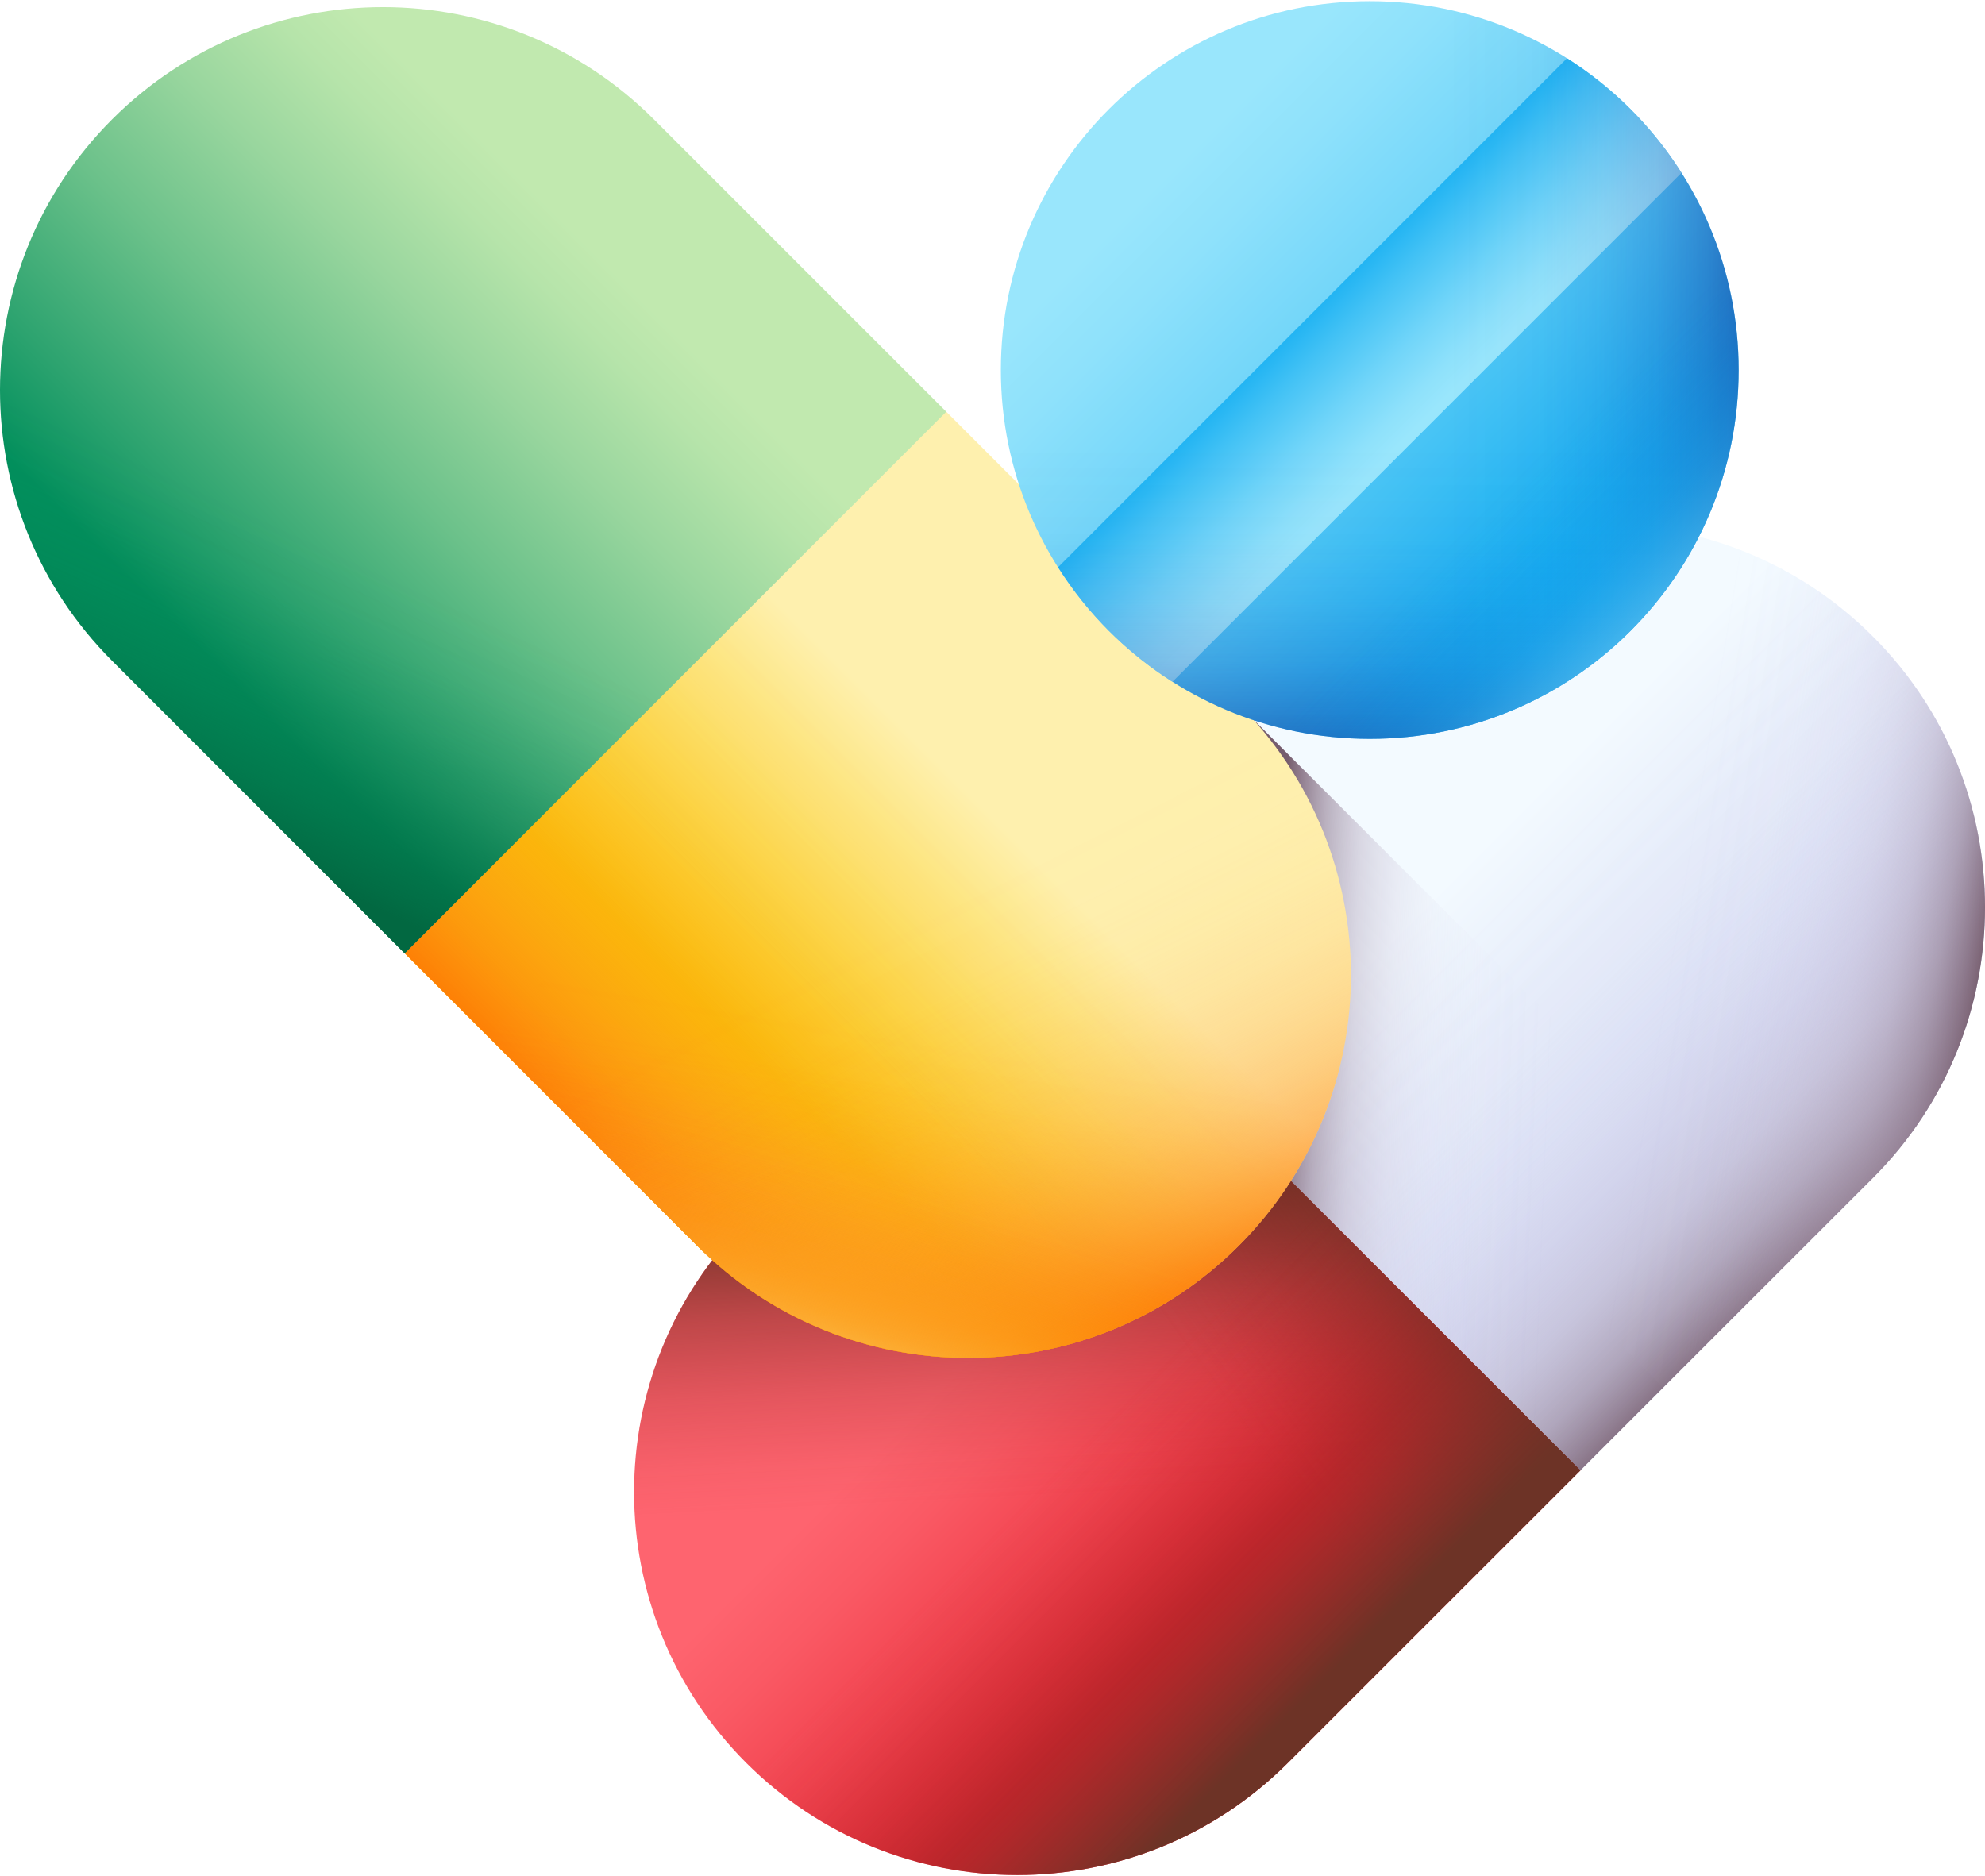
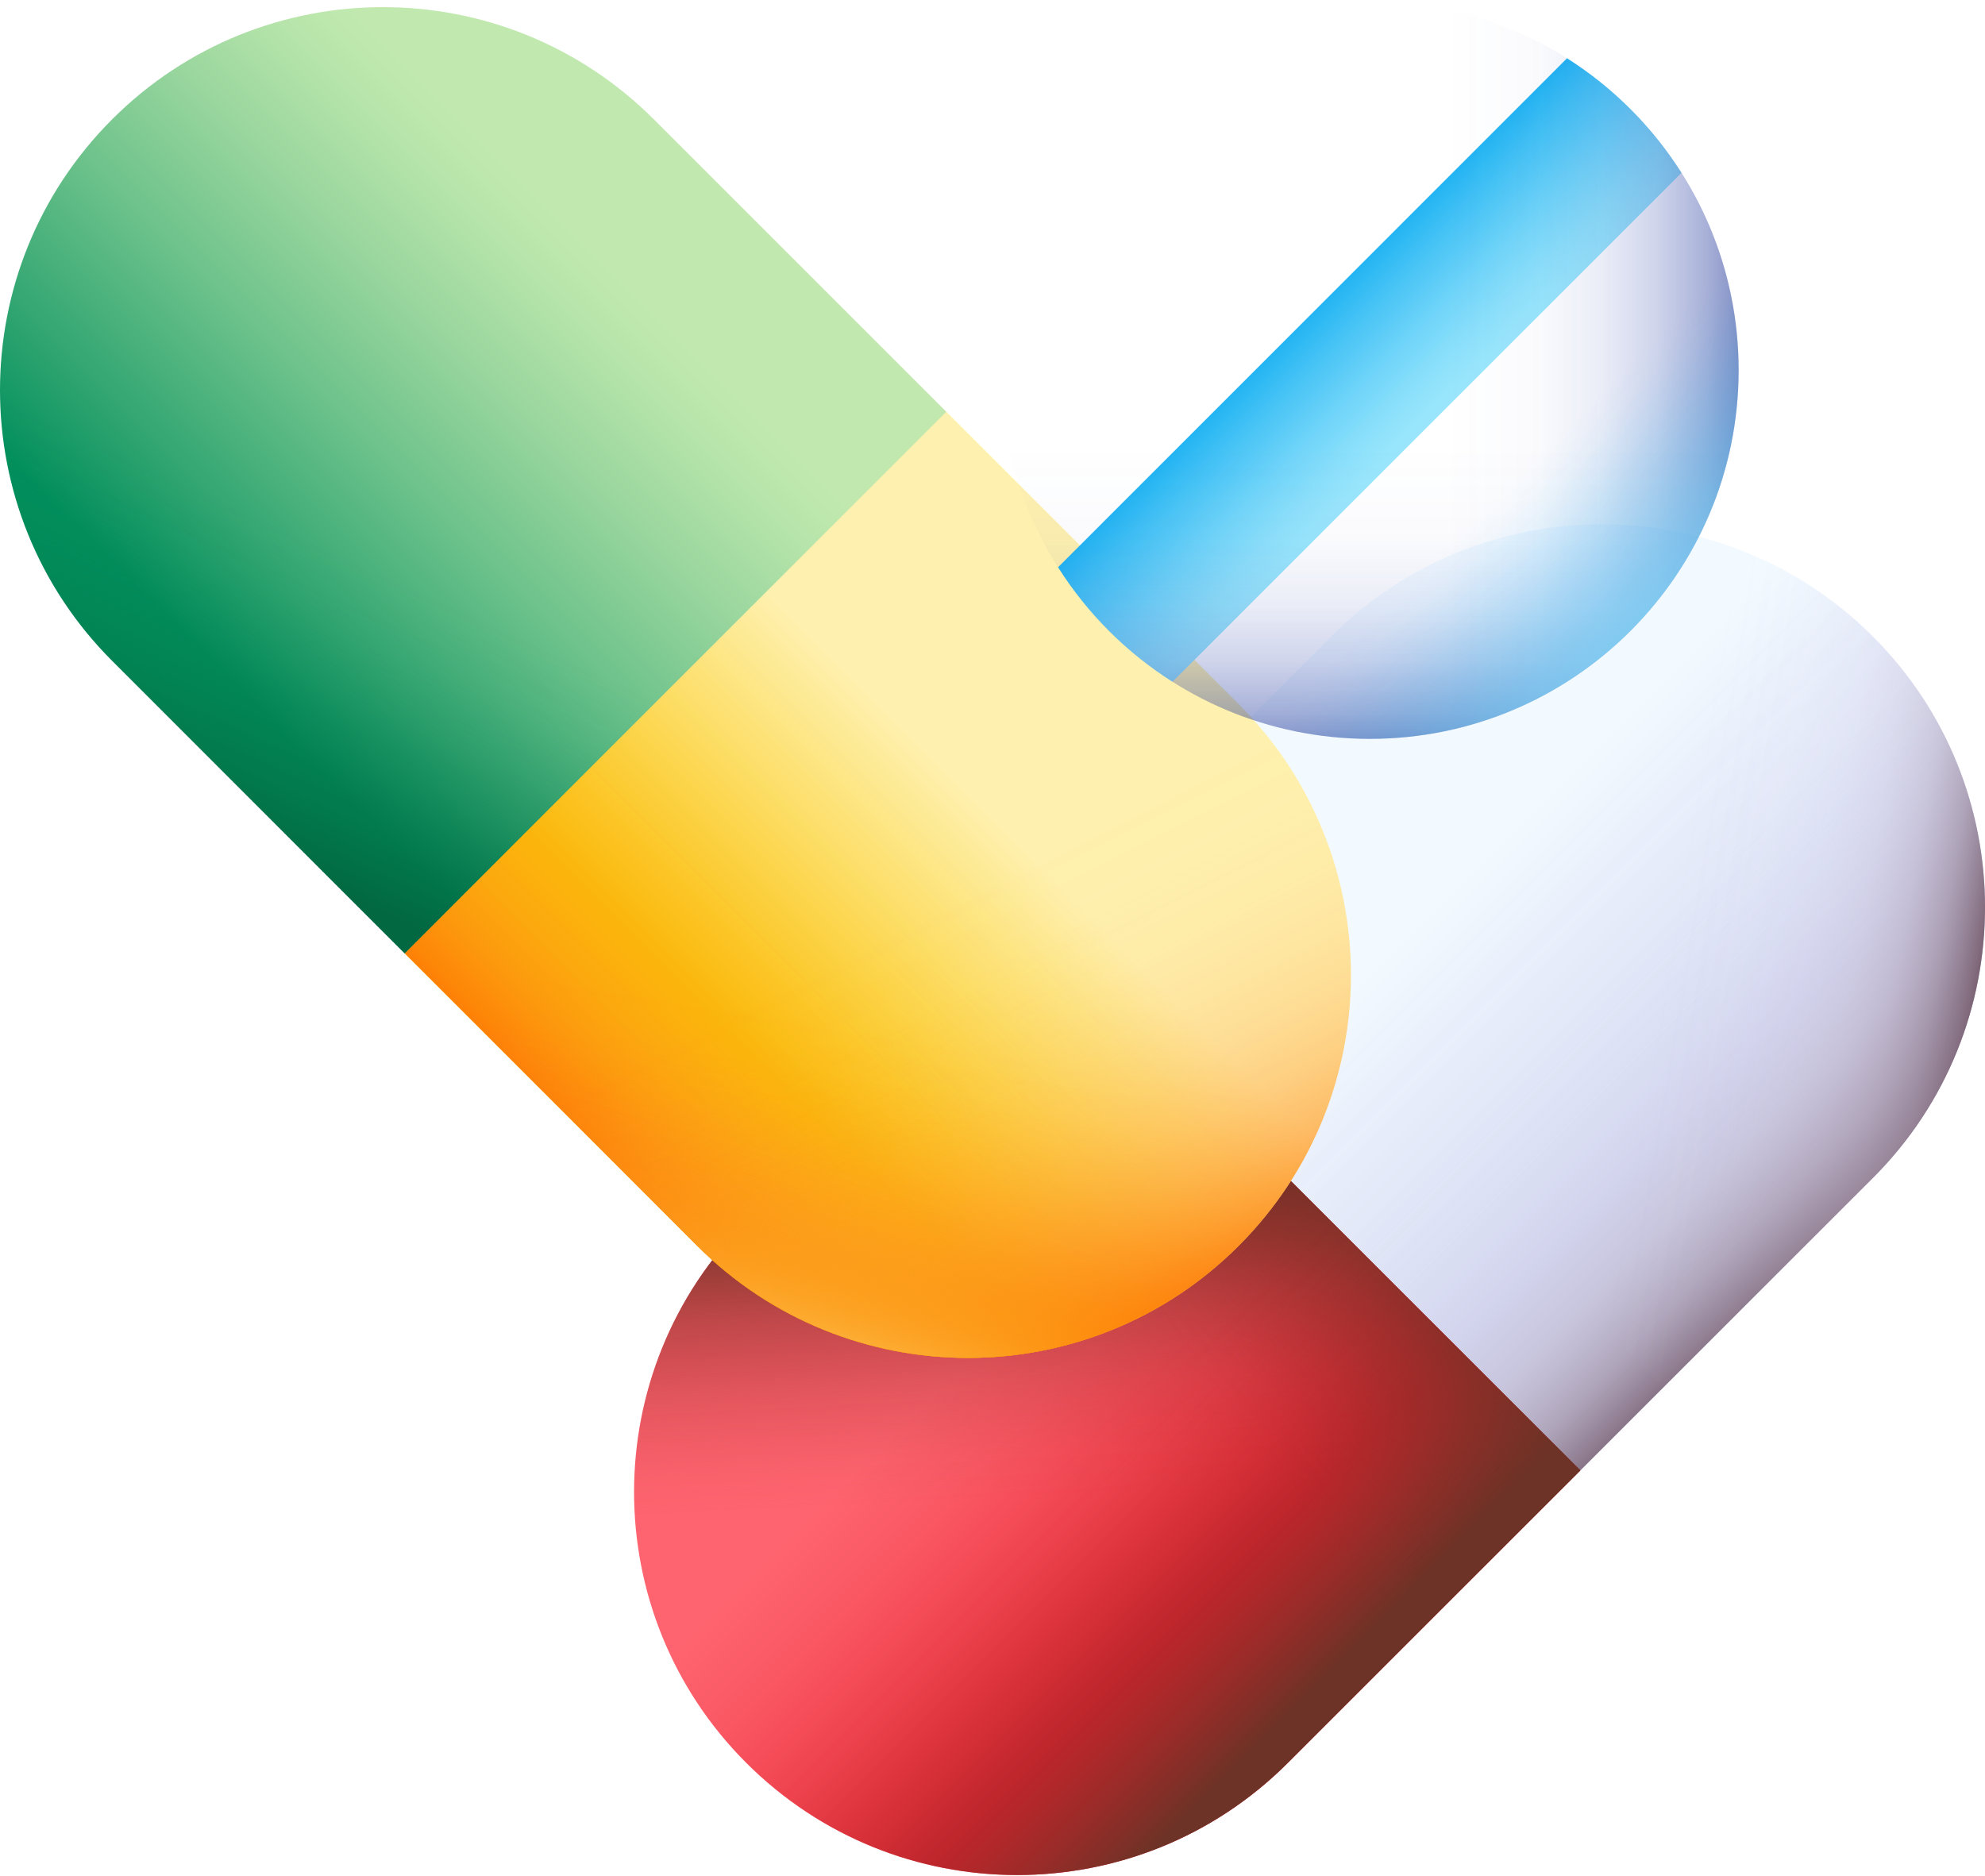
<svg xmlns="http://www.w3.org/2000/svg" width="512" height="484" viewBox="0 0 512 484" fill="none">
  <path d="M483.064 164.176C502.354 183.466 511.999 208.75 511.999 234.026C511.999 259.302 502.354 284.586 483.064 303.876L407.622 379.318L317.163 330.077L267.922 239.618L343.364 164.176C381.944 125.595 444.483 125.595 483.064 164.176Z" fill="url(#paint0_linear_238_267)" />
  <path d="M483.067 164.176C502.357 183.466 512.002 208.75 512.002 234.026C512.002 259.302 502.357 284.586 483.067 303.876L407.625 379.318L317.166 330.077L302.164 302.513L458.48 146.197C467.556 150.882 475.851 156.947 483.067 164.176Z" fill="url(#paint1_linear_238_267)" />
-   <path d="M462.323 324.635L407.625 379.309L317.173 330.074L267.938 239.622L322.612 184.924L462.323 324.635Z" fill="url(#paint2_linear_238_267)" />
  <path d="M267.925 239.617L407.625 379.317L332.183 454.759C293.602 493.34 231.064 493.34 192.483 454.759C173.193 435.469 163.547 410.185 163.547 384.909C163.547 359.633 173.192 334.349 192.483 315.059L267.925 239.617Z" fill="url(#paint3_linear_238_267)" />
  <path d="M267.925 239.617L407.625 379.317L332.183 454.759C293.602 493.34 231.064 493.34 192.483 454.759C173.193 435.469 163.547 410.185 163.547 384.909C163.547 359.633 173.192 334.349 192.483 315.059L267.925 239.617Z" fill="url(#paint4_linear_238_267)" />
  <path d="M188.562 319.217L328.024 458.679C329.447 457.412 330.834 456.105 332.183 454.759L407.624 379.317L267.925 239.617L192.482 315.059C191.136 316.408 189.829 317.794 188.562 319.217Z" fill="url(#paint5_linear_238_267)" />
  <path d="M316.489 288.184L407.622 379.317L332.18 454.759C293.599 493.34 231.061 493.34 192.48 454.759C185.25 447.543 179.185 439.249 174.5 430.172L316.489 288.184Z" fill="url(#paint6_linear_238_267)" />
  <path d="M343.369 164.176L289.281 218.264L428.981 357.964L483.069 303.876C502.359 284.586 512.005 259.302 512.004 234.026C512.004 208.75 502.359 183.466 483.069 164.176C444.488 125.595 381.949 125.595 343.369 164.176Z" fill="url(#paint7_linear_238_267)" />
  <path d="M319.517 321.359C300.227 340.649 274.943 350.294 249.667 350.294C224.391 350.294 199.107 340.649 179.817 321.359L104.375 245.917L153.616 155.458L244.075 106.217L319.517 181.659C358.098 220.24 358.098 282.778 319.517 321.359Z" fill="url(#paint8_linear_238_267)" />
  <path d="M319.517 321.359C300.227 340.649 274.943 350.294 249.667 350.294C224.391 350.294 199.107 340.649 179.817 321.359L104.375 245.917L153.616 155.458L181.18 140.456L337.496 296.772C332.811 305.849 326.746 314.143 319.517 321.359Z" fill="url(#paint9_linear_238_267)" />
  <path d="M244.078 106.217L104.378 245.917L28.936 170.475C-9.645 131.894 -9.645 69.356 28.936 30.775C48.226 11.485 73.51 1.839 98.786 1.84C124.062 1.84 149.346 11.485 168.636 30.776L244.078 106.217Z" fill="url(#paint10_linear_238_267)" />
  <path d="M195.511 154.784L104.378 245.917L28.936 170.475C-9.645 131.894 -9.645 69.356 28.936 30.775C36.151 23.546 44.446 17.48 53.523 12.795L195.511 154.784Z" fill="url(#paint11_linear_238_267)" />
  <path d="M319.522 181.659L265.434 127.571L125.734 267.271L179.822 321.359C199.112 340.649 224.396 350.295 249.672 350.294C274.948 350.294 300.232 340.649 319.522 321.359C358.103 282.778 358.103 220.24 319.522 181.659Z" fill="url(#paint12_linear_238_267)" />
-   <path d="M319.522 181.659L265.434 127.571L125.734 267.271L179.822 321.359C199.112 340.649 224.396 350.295 249.672 350.294C274.948 350.294 300.232 340.649 319.522 321.359C358.103 282.778 358.103 220.24 319.522 181.659Z" fill="url(#paint13_linear_238_267)" />
+   <path d="M319.522 181.659L265.434 127.571L125.734 267.271L179.822 321.359C199.112 340.649 224.396 350.295 249.672 350.294C274.948 350.294 300.232 340.649 319.522 321.359C358.103 282.778 358.103 220.24 319.522 181.659" fill="url(#paint13_linear_238_267)" />
  <path d="M319.525 321.355C300.235 340.645 274.951 350.291 249.675 350.291C224.399 350.291 199.115 340.646 179.825 321.355L104.383 245.913L195.516 154.78L337.504 296.768C332.82 305.845 326.754 314.14 319.525 321.355Z" fill="url(#paint14_linear_238_267)" />
-   <path d="M353.305 190.603C405.855 190.603 448.454 148.004 448.454 95.454C448.454 42.905 405.855 0.305 353.305 0.305C300.756 0.305 258.156 42.905 258.156 95.454C258.156 148.004 300.756 190.603 353.305 190.603Z" fill="url(#paint15_linear_238_267)" />
  <path d="M433.72 44.581L302.42 175.881C290.529 168.328 280.419 158.22 272.914 146.328L404.19 15.028C416.09 22.584 426.173 32.676 433.72 44.581Z" fill="url(#paint16_linear_238_267)" />
  <path d="M258.156 95.454C258.156 148.003 300.755 190.603 353.305 190.603C405.855 190.603 448.454 148.003 448.454 95.454C448.454 92.823 448.342 90.219 448.133 87.642H258.477C258.265 90.241 258.158 92.847 258.156 95.454Z" fill="url(#paint17_linear_238_267)" />
  <path d="M353.303 0.306C347.173 0.306 341.182 0.893 335.375 2V188.909C341.284 190.036 347.287 190.603 353.303 190.603C405.852 190.603 448.452 148.003 448.452 95.454C448.452 42.905 405.853 0.306 353.303 0.306Z" fill="url(#paint18_linear_238_267)" />
  <path d="M420.184 27.783L285.633 162.334C302.882 179.786 326.829 190.603 353.305 190.603C405.854 190.603 448.454 148.003 448.454 95.454C448.453 68.978 437.636 45.031 420.184 27.783Z" fill="url(#paint19_linear_238_267)" />
  <defs>
    <linearGradient id="paint0_linear_238_267" x1="376.912" y1="223.447" x2="438.826" y2="285.362" gradientUnits="userSpaceOnUse">
      <stop stop-color="#F3FAFF" />
      <stop offset="1" stop-color="#D5DAF3" />
    </linearGradient>
    <linearGradient id="paint1_linear_238_267" x1="385.925" y1="232.458" x2="473.56" y2="320.093" gradientUnits="userSpaceOnUse">
      <stop stop-color="#DBD5EF" stop-opacity="0" />
      <stop offset="0.267" stop-color="#D8D2EC" stop-opacity="0.023" />
      <stop offset="0.443" stop-color="#D1C9E2" stop-opacity="0.098" />
      <stop offset="0.593" stop-color="#C4B9D1" stop-opacity="0.225" />
      <stop offset="0.729" stop-color="#B2A4BA" stop-opacity="0.405" />
      <stop offset="0.855" stop-color="#9A889C" stop-opacity="0.638" />
      <stop offset="0.971" stop-color="#7E6678" stop-opacity="0.92" />
      <stop offset="1" stop-color="#765D6E" />
    </linearGradient>
    <linearGradient id="paint2_linear_238_267" x1="400.785" y1="283.499" x2="328.917" y2="280.713" gradientUnits="userSpaceOnUse">
      <stop stop-color="#DBD5EF" stop-opacity="0" />
      <stop offset="0.267" stop-color="#D8D2EC" stop-opacity="0.023" />
      <stop offset="0.443" stop-color="#D1C9E2" stop-opacity="0.098" />
      <stop offset="0.593" stop-color="#C4B9D1" stop-opacity="0.225" />
      <stop offset="0.729" stop-color="#B2A4BA" stop-opacity="0.405" />
      <stop offset="0.855" stop-color="#9A889C" stop-opacity="0.638" />
      <stop offset="0.971" stop-color="#7E6678" stop-opacity="0.92" />
      <stop offset="1" stop-color="#765D6E" />
    </linearGradient>
    <linearGradient id="paint3_linear_238_267" x1="241.927" y1="358.435" x2="303.841" y2="420.349" gradientUnits="userSpaceOnUse">
      <stop stop-color="#FE646F" />
      <stop offset="0.235" stop-color="#FA5964" />
      <stop offset="0.641" stop-color="#EF3D49" />
      <stop offset="1" stop-color="#E41F2D" />
    </linearGradient>
    <linearGradient id="paint4_linear_238_267" x1="285.699" y1="385.588" x2="281.8" y2="309.263" gradientUnits="userSpaceOnUse">
      <stop stop-color="#A72B2B" stop-opacity="0" />
      <stop offset="0.156" stop-color="#A32B2A" stop-opacity="0.066" />
      <stop offset="0.386" stop-color="#982C29" stop-opacity="0.248" />
      <stop offset="0.661" stop-color="#872F28" stop-opacity="0.545" />
      <stop offset="0.97" stop-color="#6F3226" stop-opacity="0.956" />
      <stop offset="1" stop-color="#6D3326" />
    </linearGradient>
    <linearGradient id="paint5_linear_238_267" x1="303.668" y1="345.501" x2="359.571" y2="305.803" gradientUnits="userSpaceOnUse">
      <stop stop-color="#A72B2B" stop-opacity="0" />
      <stop offset="0.156" stop-color="#A32B2A" stop-opacity="0.066" />
      <stop offset="0.386" stop-color="#982C29" stop-opacity="0.248" />
      <stop offset="0.661" stop-color="#872F28" stop-opacity="0.545" />
      <stop offset="0.97" stop-color="#6F3226" stop-opacity="0.956" />
      <stop offset="1" stop-color="#6D3326" />
    </linearGradient>
    <linearGradient id="paint6_linear_238_267" x1="267.04" y1="383.551" x2="329.044" y2="445.555" gradientUnits="userSpaceOnUse">
      <stop stop-color="#A72B2B" stop-opacity="0" />
      <stop offset="0.156" stop-color="#A32B2A" stop-opacity="0.066" />
      <stop offset="0.386" stop-color="#982C29" stop-opacity="0.248" />
      <stop offset="0.661" stop-color="#872F28" stop-opacity="0.545" />
      <stop offset="0.97" stop-color="#6F3226" stop-opacity="0.956" />
      <stop offset="1" stop-color="#6D3326" />
    </linearGradient>
    <linearGradient id="paint7_linear_238_267" x1="429.348" y1="247.24" x2="509.825" y2="260.744" gradientUnits="userSpaceOnUse">
      <stop stop-color="#DBD5EF" stop-opacity="0" />
      <stop offset="0.267" stop-color="#D8D2EC" stop-opacity="0.023" />
      <stop offset="0.443" stop-color="#D1C9E2" stop-opacity="0.098" />
      <stop offset="0.593" stop-color="#C4B9D1" stop-opacity="0.225" />
      <stop offset="0.729" stop-color="#B2A4BA" stop-opacity="0.405" />
      <stop offset="0.855" stop-color="#9A889C" stop-opacity="0.638" />
      <stop offset="0.971" stop-color="#7E6678" stop-opacity="0.92" />
      <stop offset="1" stop-color="#765D6E" />
    </linearGradient>
    <linearGradient id="paint8_linear_238_267" x1="259.801" y1="214.592" x2="197.887" y2="276.507" gradientUnits="userSpaceOnUse">
      <stop stop-color="#FEF0AE" />
      <stop offset="1" stop-color="#FAC600" />
    </linearGradient>
    <linearGradient id="paint9_linear_238_267" x1="250.791" y1="223.602" x2="163.156" y2="311.237" gradientUnits="userSpaceOnUse">
      <stop stop-color="#FE9738" stop-opacity="0" />
      <stop offset="0.165" stop-color="#FE9637" stop-opacity="0.012" />
      <stop offset="0.296" stop-color="#FE9535" stop-opacity="0.052" />
      <stop offset="0.415" stop-color="#FE9331" stop-opacity="0.118" />
      <stop offset="0.527" stop-color="#FE902C" stop-opacity="0.211" />
      <stop offset="0.635" stop-color="#FE8C25" stop-opacity="0.331" />
      <stop offset="0.739" stop-color="#FE871D" stop-opacity="0.479" />
      <stop offset="0.84" stop-color="#FE8213" stop-opacity="0.655" />
      <stop offset="0.936" stop-color="#FE7B09" stop-opacity="0.852" />
      <stop offset="1" stop-color="#FE7701" />
    </linearGradient>
    <linearGradient id="paint10_linear_238_267" x1="146.776" y1="58.228" x2="44.417" y2="160.587" gradientUnits="userSpaceOnUse">
      <stop stop-color="#C1E9AF" />
      <stop offset="0.107" stop-color="#B6E4AA" />
      <stop offset="0.293" stop-color="#99D69E" />
      <stop offset="0.536" stop-color="#6BC18A" />
      <stop offset="0.824" stop-color="#2CA36F" />
      <stop offset="1" stop-color="#02905D" />
    </linearGradient>
    <linearGradient id="paint11_linear_238_267" x1="86.331" y1="141.793" x2="52.997" y2="214.46" gradientUnits="userSpaceOnUse">
      <stop stop-color="#026841" stop-opacity="0" />
      <stop offset="0.218" stop-color="#026841" stop-opacity="0.033" />
      <stop offset="0.41" stop-color="#026841" stop-opacity="0.137" />
      <stop offset="0.592" stop-color="#026841" stop-opacity="0.31" />
      <stop offset="0.767" stop-color="#026841" stop-opacity="0.553" />
      <stop offset="0.937" stop-color="#026841" stop-opacity="0.864" />
      <stop offset="1" stop-color="#026841" />
    </linearGradient>
    <linearGradient id="paint12_linear_238_267" x1="236.015" y1="267.022" x2="222.512" y2="347.501" gradientUnits="userSpaceOnUse">
      <stop stop-color="#FE9738" stop-opacity="0" />
      <stop offset="0.165" stop-color="#FE9637" stop-opacity="0.012" />
      <stop offset="0.296" stop-color="#FE9535" stop-opacity="0.052" />
      <stop offset="0.415" stop-color="#FE9331" stop-opacity="0.118" />
      <stop offset="0.527" stop-color="#FE902C" stop-opacity="0.211" />
      <stop offset="0.635" stop-color="#FE8C25" stop-opacity="0.331" />
      <stop offset="0.739" stop-color="#FE871D" stop-opacity="0.479" />
      <stop offset="0.84" stop-color="#FE8213" stop-opacity="0.655" />
      <stop offset="0.936" stop-color="#FE7B09" stop-opacity="0.852" />
      <stop offset="1" stop-color="#FE7701" />
    </linearGradient>
    <linearGradient id="paint13_linear_238_267" x1="231.662" y1="237.68" x2="289.185" y2="351.916" gradientUnits="userSpaceOnUse">
      <stop stop-color="#FE9738" stop-opacity="0" />
      <stop offset="0.165" stop-color="#FE9637" stop-opacity="0.012" />
      <stop offset="0.296" stop-color="#FE9535" stop-opacity="0.052" />
      <stop offset="0.415" stop-color="#FE9331" stop-opacity="0.118" />
      <stop offset="0.527" stop-color="#FE902C" stop-opacity="0.211" />
      <stop offset="0.635" stop-color="#FE8C25" stop-opacity="0.331" />
      <stop offset="0.739" stop-color="#FE871D" stop-opacity="0.479" />
      <stop offset="0.84" stop-color="#FE8213" stop-opacity="0.655" />
      <stop offset="0.936" stop-color="#FE7B09" stop-opacity="0.852" />
      <stop offset="1" stop-color="#FE7701" />
    </linearGradient>
    <linearGradient id="paint14_linear_238_267" x1="212.284" y1="298.055" x2="194.069" y2="357.759" gradientUnits="userSpaceOnUse">
      <stop stop-color="#FAC600" stop-opacity="0" />
      <stop offset="0.117" stop-color="#FAC602" stop-opacity="0.017" />
      <stop offset="0.242" stop-color="#FAC80B" stop-opacity="0.067" />
      <stop offset="0.37" stop-color="#FACC1A" stop-opacity="0.151" />
      <stop offset="0.501" stop-color="#FBD12E" stop-opacity="0.268" />
      <stop offset="0.634" stop-color="#FBD748" stop-opacity="0.419" />
      <stop offset="0.768" stop-color="#FCDF69" stop-opacity="0.604" />
      <stop offset="0.9" stop-color="#FDE88E" stop-opacity="0.819" />
      <stop offset="1" stop-color="#FEF0AE" />
    </linearGradient>
    <linearGradient id="paint15_linear_238_267" x1="301.825" y1="43.974" x2="408.593" y2="150.742" gradientUnits="userSpaceOnUse">
      <stop stop-color="#99E6FC" />
      <stop offset="0.133" stop-color="#8EE1FB" />
      <stop offset="0.363" stop-color="#71D5F9" />
      <stop offset="0.663" stop-color="#43C2F5" />
      <stop offset="1" stop-color="#08A9F1" />
    </linearGradient>
    <linearGradient id="paint16_linear_238_267" x1="366.768" y1="108.915" x2="333.465" y2="75.612" gradientUnits="userSpaceOnUse">
      <stop stop-color="#99E6FC" />
      <stop offset="0.133" stop-color="#8EE1FB" />
      <stop offset="0.363" stop-color="#71D5F9" />
      <stop offset="0.663" stop-color="#43C2F5" />
      <stop offset="1" stop-color="#08A9F1" />
    </linearGradient>
    <linearGradient id="paint17_linear_238_267" x1="353.305" y1="114.62" x2="353.305" y2="212.187" gradientUnits="userSpaceOnUse">
      <stop stop-color="#2740B0" stop-opacity="0" />
      <stop offset="0.251" stop-color="#263FAE" stop-opacity="0.023" />
      <stop offset="0.424" stop-color="#253DAB" stop-opacity="0.095" />
      <stop offset="0.574" stop-color="#233BA4" stop-opacity="0.218" />
      <stop offset="0.711" stop-color="#21379B" stop-opacity="0.393" />
      <stop offset="0.839" stop-color="#1E3290" stop-opacity="0.618" />
      <stop offset="0.959" stop-color="#1A2C82" stop-opacity="0.89" />
      <stop offset="1" stop-color="#192A7D" />
    </linearGradient>
    <linearGradient id="paint18_linear_238_267" x1="372.897" y1="95.454" x2="467.611" y2="95.454" gradientUnits="userSpaceOnUse">
      <stop stop-color="#2740B0" stop-opacity="0" />
      <stop offset="0.251" stop-color="#263FAE" stop-opacity="0.023" />
      <stop offset="0.424" stop-color="#253DAB" stop-opacity="0.095" />
      <stop offset="0.574" stop-color="#233BA4" stop-opacity="0.218" />
      <stop offset="0.711" stop-color="#21379B" stop-opacity="0.393" />
      <stop offset="0.839" stop-color="#1E3290" stop-opacity="0.618" />
      <stop offset="0.959" stop-color="#1A2C82" stop-opacity="0.89" />
      <stop offset="1" stop-color="#192A7D" />
    </linearGradient>
    <linearGradient id="paint19_linear_238_267" x1="386.185" y1="128.334" x2="433.163" y2="175.313" gradientUnits="userSpaceOnUse">
      <stop stop-color="#08A9F1" stop-opacity="0" />
      <stop offset="0.093" stop-color="#0BAAF1" stop-opacity="0.025" />
      <stop offset="0.219" stop-color="#15AEF2" stop-opacity="0.094" />
      <stop offset="0.365" stop-color="#26B5F3" stop-opacity="0.208" />
      <stop offset="0.526" stop-color="#3DBFF5" stop-opacity="0.367" />
      <stop offset="0.698" stop-color="#5ACBF7" stop-opacity="0.571" />
      <stop offset="0.878" stop-color="#7EDAF9" stop-opacity="0.816" />
      <stop offset="1" stop-color="#99E6FC" />
    </linearGradient>
  </defs>
</svg>